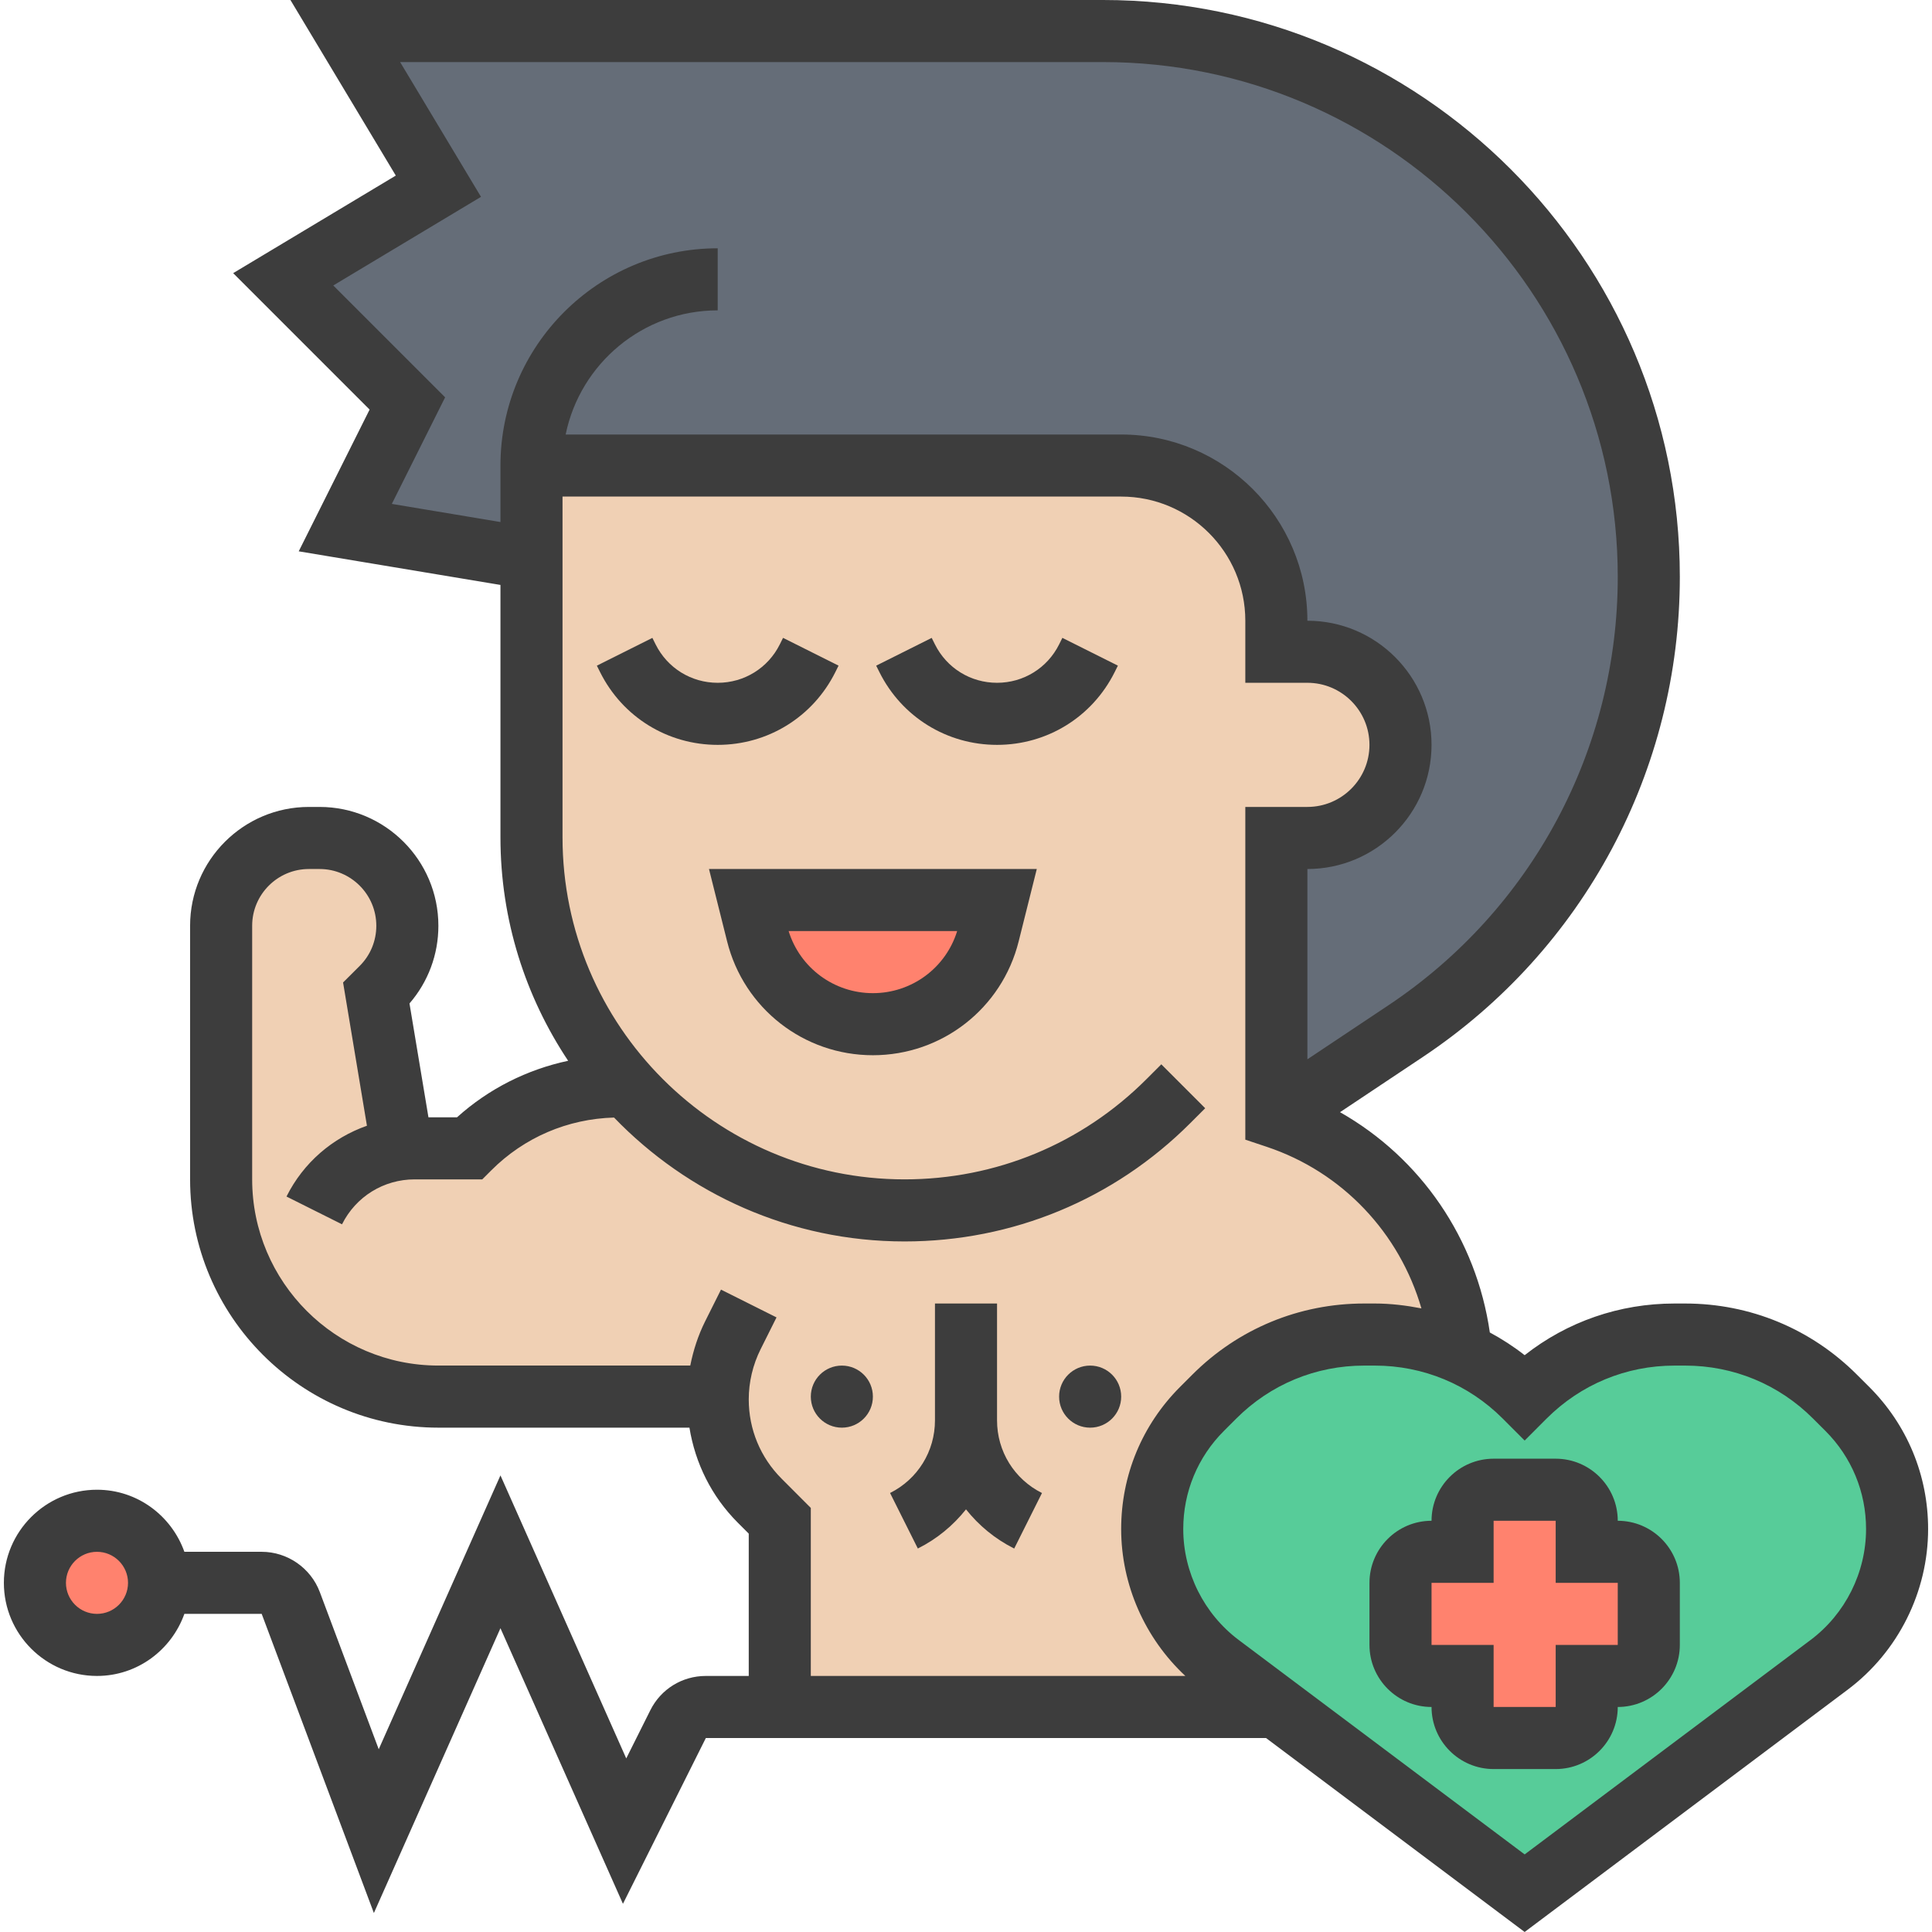
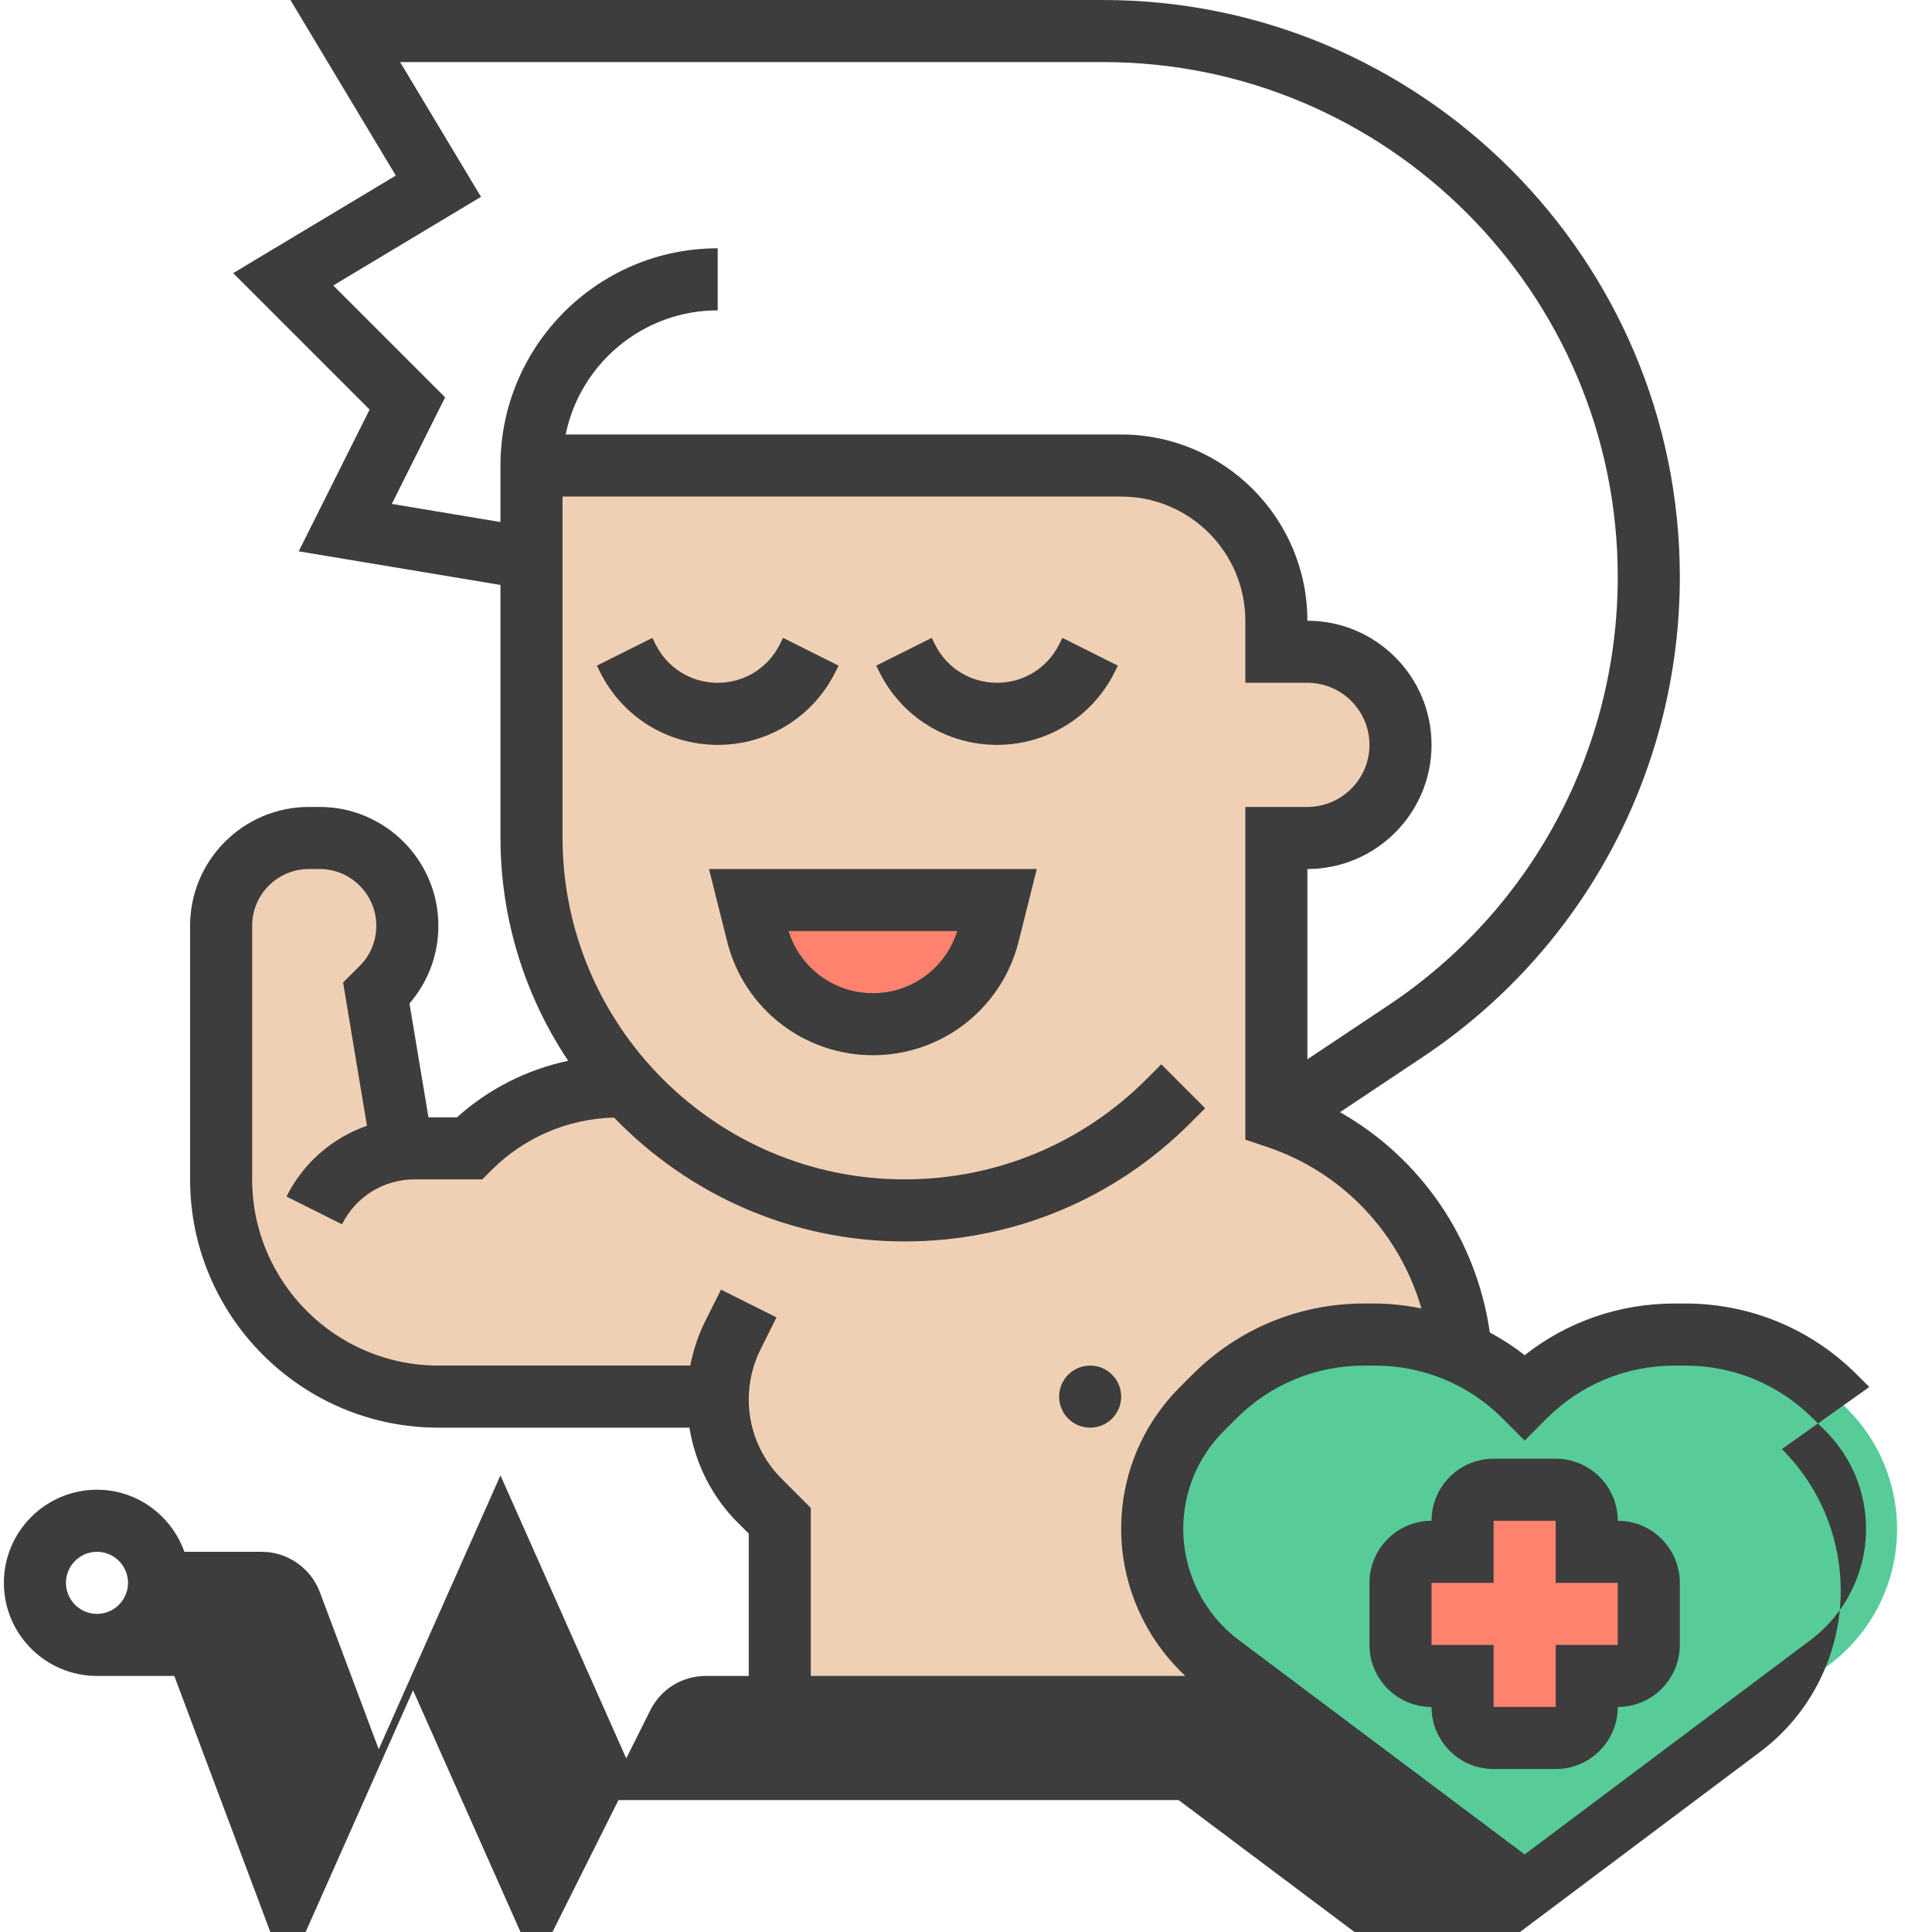
<svg xmlns="http://www.w3.org/2000/svg" version="1.1" width="512" height="512" x="0" y="0" viewBox="0 0 62 62.25" style="enable-background:new 0 0 512 512" xml:space="preserve" class="">
  <g>
    <g>
      <g>
        <g>
-           <path d="m17 15v3l-6-1 2-4-4-4 5-3-3-5h24.41c4.86 0 9.26 1.97 12.44 5.15s5.15 7.58 5.15 12.44c0 5.88-2.94 11.37-7.83 14.63l-4.17 2.78v-1-8h1c.83 0 1.58-.34 2.12-.88s.88-1.29.88-2.12c0-1.66-1.34-3-3-3h-1v-1c0-2.76-2.24-5-5-5z" fill="#656d78" data-original="#656d78" />
-         </g>
+           </g>
        <g>
-           <circle cx="3" cy="51" fill="#ff826e" r="2" data-original="#ff826e" />
-         </g>
+           </g>
        <g>
          <path d="m45.13 38.92c-1.03-1.33-2.45-2.36-4.13-2.92v-1-8h1c.83 0 1.58-.34 2.12-.88s.88-1.29.88-2.12c0-1.66-1.34-3-3-3h-1v-1c0-2.76-2.24-5-5-5h-19v3 8.98c0 3.08 1.16 5.89 3.07 8.02h-.24c-1.81 0-3.55.72-4.83 2h-1.76c-.13 0-.27.01-.4.03v-.01l-.84-5.02.17-.17c.53-.53.83-1.25.83-2 0-.78-.32-1.49-.83-2s-1.22-.83-2-.83h-.34c-1.56 0-2.83 1.27-2.83 2.83v8.17c0 3.87 3.13 7 7 7h9v.09c0 1.22.49 2.4 1.35 3.26l.65.65v6h16l-1.81-1.36c-1.38-1.03-2.19-2.65-2.19-4.37 0-1.46.58-2.85 1.6-3.87l.4-.4c1.28-1.28 3.02-2 4.83-2h.34c.98 0 1.93.21 2.8.6-.15-1.74-.8-3.36-1.84-4.68z" fill="#f0d0b4" data-original="#f0d0b4" class="" />
        </g>
        <g>
          <path d="m49 45c1.28-1.28 3.02-2 4.83-2h.34c1.81 0 3.55.72 4.83 2l.4.4c1.02 1.02 1.6 2.41 1.6 3.87 0 1.72-.81 3.34-2.19 4.37l-9.81 7.36-8-6-1.81-1.36c-1.38-1.03-2.19-2.65-2.19-4.37 0-1.46.58-2.85 1.6-3.87l.4-.4c1.28-1.28 3.02-2 4.83-2h.34c.98 0 1.93.21 2.8.6z" fill="#57cc99" data-original="#ffeaa7" class="" />
        </g>
        <g>
          <path d="m53 51v2c0 .55-.45 1-1 1h-1v1c0 .55-.45 1-1 1h-2c-.55 0-1-.45-1-1v-1h-1c-.55 0-1-.45-1-1v-2c0-.55.45-1 1-1h1v-1c0-.55.45-1 1-1h2c.55 0 1 .45 1 1v1h1c.55 0 1 .45 1 1z" fill="#ff826e" data-original="#ff826e" />
        </g>
        <g>
          <path d="m32 29-.27 1.09c-.43 1.71-1.97 2.91-3.73 2.91s-3.3-1.2-3.73-2.91l-.27-1.09z" fill="#ff826e" data-original="#ff826e" />
        </g>
      </g>
      <g>
        <path d="m52 49c0-1.103-.897-2-2-2h-2c-1.103 0-2 .897-2 2-1.103 0-2 .897-2 2v2c0 1.103.897 2 2 2 0 1.103.897 2 2 2h2c1.103 0 2-.897 2-2 1.103 0 2-.897 2-2v-2c0-1.103-.897-2-2-2zm0 4h-2v2h-2v-2h-2v-2h2v-2h2v2h2z" fill="#3d3d3d" data-original="#000000" class="" />
-         <path d="m60.105 44.69-.398-.397c-1.478-1.479-3.443-2.293-5.535-2.293h-.344c-1.773 0-3.456.585-4.828 1.665-.354-.278-.73-.521-1.122-.732-.434-3.013-2.222-5.62-4.827-7.098l2.672-1.781c5.182-3.455 8.277-9.237 8.277-15.467 0-10.249-8.339-18.587-18.588-18.587h-26.179l3.395 5.657-5.24 3.144 4.396 4.396-2.284 4.567 6.5 1.083v8.132c0 2.661.806 5.136 2.181 7.2-1.326.283-2.556.9-3.58 1.821h-.921l-.611-3.668c.602-.696.931-1.575.931-2.503 0-2.112-1.718-3.829-3.828-3.829h-.344c-2.11 0-3.828 1.717-3.828 3.829v8.171c0 4.411 3.589 8 8 8h8.089c.188 1.151.714 2.216 1.555 3.058l.356.356v4.586h-1.382c-.764 0-1.449.424-1.789 1.105l-.776 1.552-4.053-9.119-3.922 8.824-1.898-5.064c-.292-.777-1.044-1.298-1.873-1.298h-2.491c-.414-1.161-1.514-2-2.816-2-1.654 0-3 1.346-3 3s1.346 3 3 3c1.302 0 2.402-.839 2.816-2h2.491l3.615 9.639 4.078-9.177 3.947 8.88 2.671-5.342h18.049l8.333 6.25 10.412-7.81c1.62-1.214 2.588-3.149 2.588-5.174 0-1.728-.673-3.353-1.895-4.576zm-57.105 7.31c-.552 0-1-.449-1-1s.448-1 1-1 1 .449 1 1-.448 1-1 1zm9.5-35.764 1.717-3.434-3.604-3.604 4.76-2.856-2.606-4.342h22.646c9.146 0 16.587 7.441 16.587 16.587 0 5.559-2.762 10.719-7.387 13.802l-2.613 1.742v-6.131c2.206 0 4-1.794 4-4s-1.794-4-4-4c0-3.309-2.691-6-6-6h-17.899c.465-2.279 2.484-4 4.899-4v-2c-3.859 0-7 3.14-7 7v1 .82zm12.559 31.408c-.683-.683-1.059-1.59-1.059-2.555 0-.558.132-1.116.382-1.616l.513-1.026-1.789-.895-.513 1.026c-.224.449-.379.929-.477 1.421h-8.116c-3.309 0-6-2.691-6-6v-8.171c0-1.008.82-1.828 1.828-1.828h.344c1.008 0 1.828.82 1.828 1.829 0 .488-.19.948-.534 1.292l-.537.535.769 4.616c-1.108.39-2.045 1.186-2.592 2.281l1.789.895c.446-.893 1.343-1.448 2.341-1.448h2.178l.293-.293c1.061-1.061 2.46-1.657 3.953-1.699 2.37 2.456 5.686 3.992 9.361 3.992 3.479 0 6.748-1.354 9.207-3.813l.479-.479-1.414-1.415-.479.479c-2.082 2.082-4.849 3.228-7.793 3.228-6.078 0-11.021-4.944-11.021-11.021v-10.979h18c2.206 0 4 1.794 4 4v2h2c1.103 0 2 .897 2 2s-.897 2-2 2h-2v10.721l.684.228c2.456.818 4.287 2.788 4.99 5.208-.491-.095-.991-.157-1.502-.157h-.344c-2.092 0-4.058.814-5.535 2.292l-.398.398c-1.222 1.223-1.895 2.848-1.895 4.576 0 1.797.765 3.52 2.068 4.734h-12.068v-5.414zm33.154 5.197-9.213 6.909-9.213-6.909c-1.119-.84-1.787-2.176-1.787-3.575 0-1.194.465-2.316 1.309-3.16l.398-.398c1.101-1.102 2.564-1.708 4.121-1.708h.344c1.557 0 3.021.606 4.121 1.707l.707.708.707-.708c1.101-1.101 2.564-1.707 4.121-1.707h.344c1.557 0 3.021.606 4.121 1.708l.398.397c.844.844 1.309 1.967 1.309 3.161 0 1.399-.668 2.735-1.787 3.575z" fill="#3d3d3d" data-original="#000000" class="" />
+         <path d="m60.105 44.69-.398-.397c-1.478-1.479-3.443-2.293-5.535-2.293h-.344c-1.773 0-3.456.585-4.828 1.665-.354-.278-.73-.521-1.122-.732-.434-3.013-2.222-5.62-4.827-7.098l2.672-1.781c5.182-3.455 8.277-9.237 8.277-15.467 0-10.249-8.339-18.587-18.588-18.587h-26.179l3.395 5.657-5.24 3.144 4.396 4.396-2.284 4.567 6.5 1.083v8.132c0 2.661.806 5.136 2.181 7.2-1.326.283-2.556.9-3.58 1.821h-.921l-.611-3.668c.602-.696.931-1.575.931-2.503 0-2.112-1.718-3.829-3.828-3.829h-.344c-2.11 0-3.828 1.717-3.828 3.829v8.171c0 4.411 3.589 8 8 8h8.089c.188 1.151.714 2.216 1.555 3.058l.356.356v4.586h-1.382c-.764 0-1.449.424-1.789 1.105l-.776 1.552-4.053-9.119-3.922 8.824-1.898-5.064c-.292-.777-1.044-1.298-1.873-1.298h-2.491c-.414-1.161-1.514-2-2.816-2-1.654 0-3 1.346-3 3s1.346 3 3 3h2.491l3.615 9.639 4.078-9.177 3.947 8.88 2.671-5.342h18.049l8.333 6.25 10.412-7.81c1.62-1.214 2.588-3.149 2.588-5.174 0-1.728-.673-3.353-1.895-4.576zm-57.105 7.31c-.552 0-1-.449-1-1s.448-1 1-1 1 .449 1 1-.448 1-1 1zm9.5-35.764 1.717-3.434-3.604-3.604 4.76-2.856-2.606-4.342h22.646c9.146 0 16.587 7.441 16.587 16.587 0 5.559-2.762 10.719-7.387 13.802l-2.613 1.742v-6.131c2.206 0 4-1.794 4-4s-1.794-4-4-4c0-3.309-2.691-6-6-6h-17.899c.465-2.279 2.484-4 4.899-4v-2c-3.859 0-7 3.14-7 7v1 .82zm12.559 31.408c-.683-.683-1.059-1.59-1.059-2.555 0-.558.132-1.116.382-1.616l.513-1.026-1.789-.895-.513 1.026c-.224.449-.379.929-.477 1.421h-8.116c-3.309 0-6-2.691-6-6v-8.171c0-1.008.82-1.828 1.828-1.828h.344c1.008 0 1.828.82 1.828 1.829 0 .488-.19.948-.534 1.292l-.537.535.769 4.616c-1.108.39-2.045 1.186-2.592 2.281l1.789.895c.446-.893 1.343-1.448 2.341-1.448h2.178l.293-.293c1.061-1.061 2.46-1.657 3.953-1.699 2.37 2.456 5.686 3.992 9.361 3.992 3.479 0 6.748-1.354 9.207-3.813l.479-.479-1.414-1.415-.479.479c-2.082 2.082-4.849 3.228-7.793 3.228-6.078 0-11.021-4.944-11.021-11.021v-10.979h18c2.206 0 4 1.794 4 4v2h2c1.103 0 2 .897 2 2s-.897 2-2 2h-2v10.721l.684.228c2.456.818 4.287 2.788 4.99 5.208-.491-.095-.991-.157-1.502-.157h-.344c-2.092 0-4.058.814-5.535 2.292l-.398.398c-1.222 1.223-1.895 2.848-1.895 4.576 0 1.797.765 3.52 2.068 4.734h-12.068v-5.414zm33.154 5.197-9.213 6.909-9.213-6.909c-1.119-.84-1.787-2.176-1.787-3.575 0-1.194.465-2.316 1.309-3.16l.398-.398c1.101-1.102 2.564-1.708 4.121-1.708h.344c1.557 0 3.021.606 4.121 1.707l.707.708.707-.708c1.101-1.101 2.564-1.707 4.121-1.707h.344c1.557 0 3.021.606 4.121 1.708l.398.397c.844.844 1.309 1.967 1.309 3.161 0 1.399-.668 2.735-1.787 3.575z" fill="#3d3d3d" data-original="#000000" class="" />
        <path d="m23.303 30.332c.539 2.16 2.471 3.668 4.697 3.668s4.158-1.508 4.697-3.668l.584-2.332h-10.562zm7.412-.332c-.367 1.186-1.462 2-2.715 2s-2.348-.814-2.715-2z" fill="#3d3d3d" data-original="#000000" class="" />
        <path d="m26.789 21.658.105-.211-1.789-.895-.105.212c-.381.762-1.147 1.236-2 1.236s-1.619-.474-2-1.236l-.105-.211-1.789.895.105.21c.722 1.445 2.174 2.342 3.789 2.342s3.067-.897 3.789-2.342z" fill="#3d3d3d" data-original="#000000" class="" />
        <path d="m34 20.764c-.381.762-1.147 1.236-2 1.236s-1.619-.474-2-1.236l-.105-.211-1.789.895.105.21c.722 1.445 2.174 2.342 3.789 2.342s3.067-.897 3.789-2.342l.105-.211-1.789-.895z" fill="#3d3d3d" data-original="#000000" class="" />
-         <circle cx="27" cy="45" r="1" fill="#3d3d3d" data-original="#000000" class="" />
        <circle cx="35" cy="45" r="1" fill="#3d3d3d" data-original="#000000" class="" />
-         <path d="m31 48.632c.411.518.934.953 1.553 1.263l.895-1.789c-.893-.447-1.448-1.344-1.448-2.342v-3.764h-2v3.764c0 .998-.555 1.895-1.447 2.341l.895 1.789c.618-.309 1.141-.745 1.552-1.262z" fill="#3d3d3d" data-original="#000000" class="" />
      </g>
    </g>
  </g>
</svg>